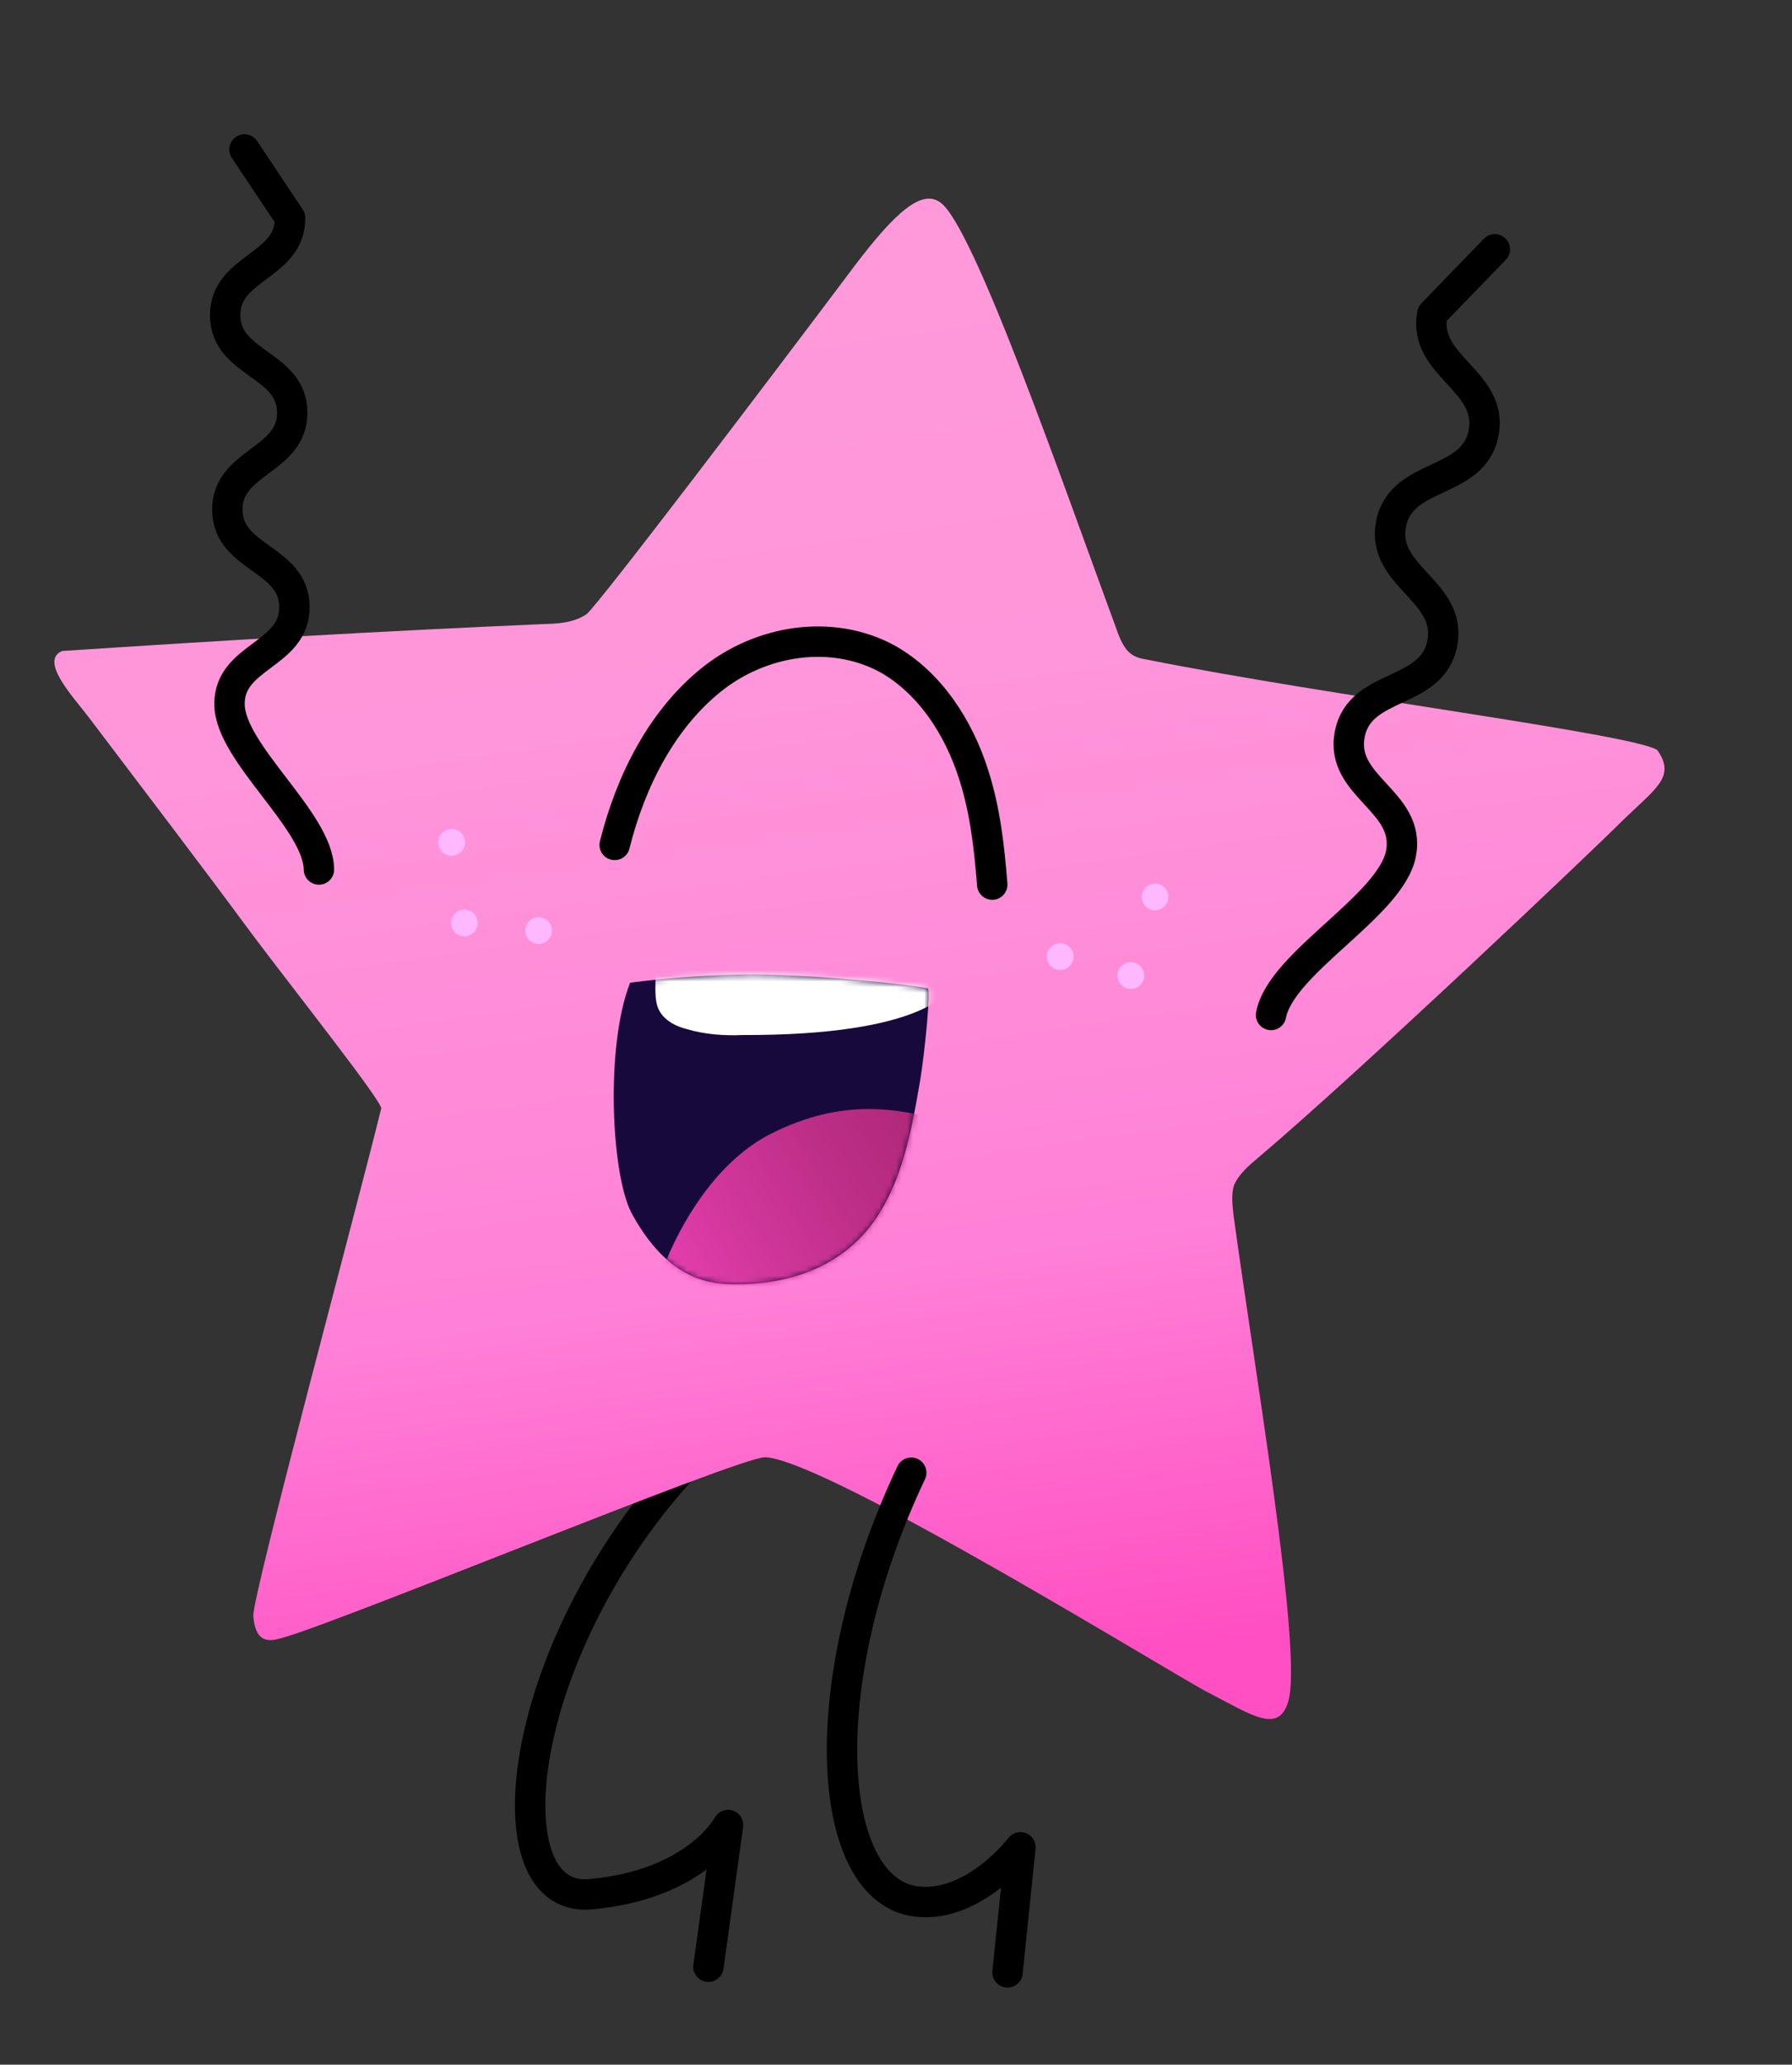
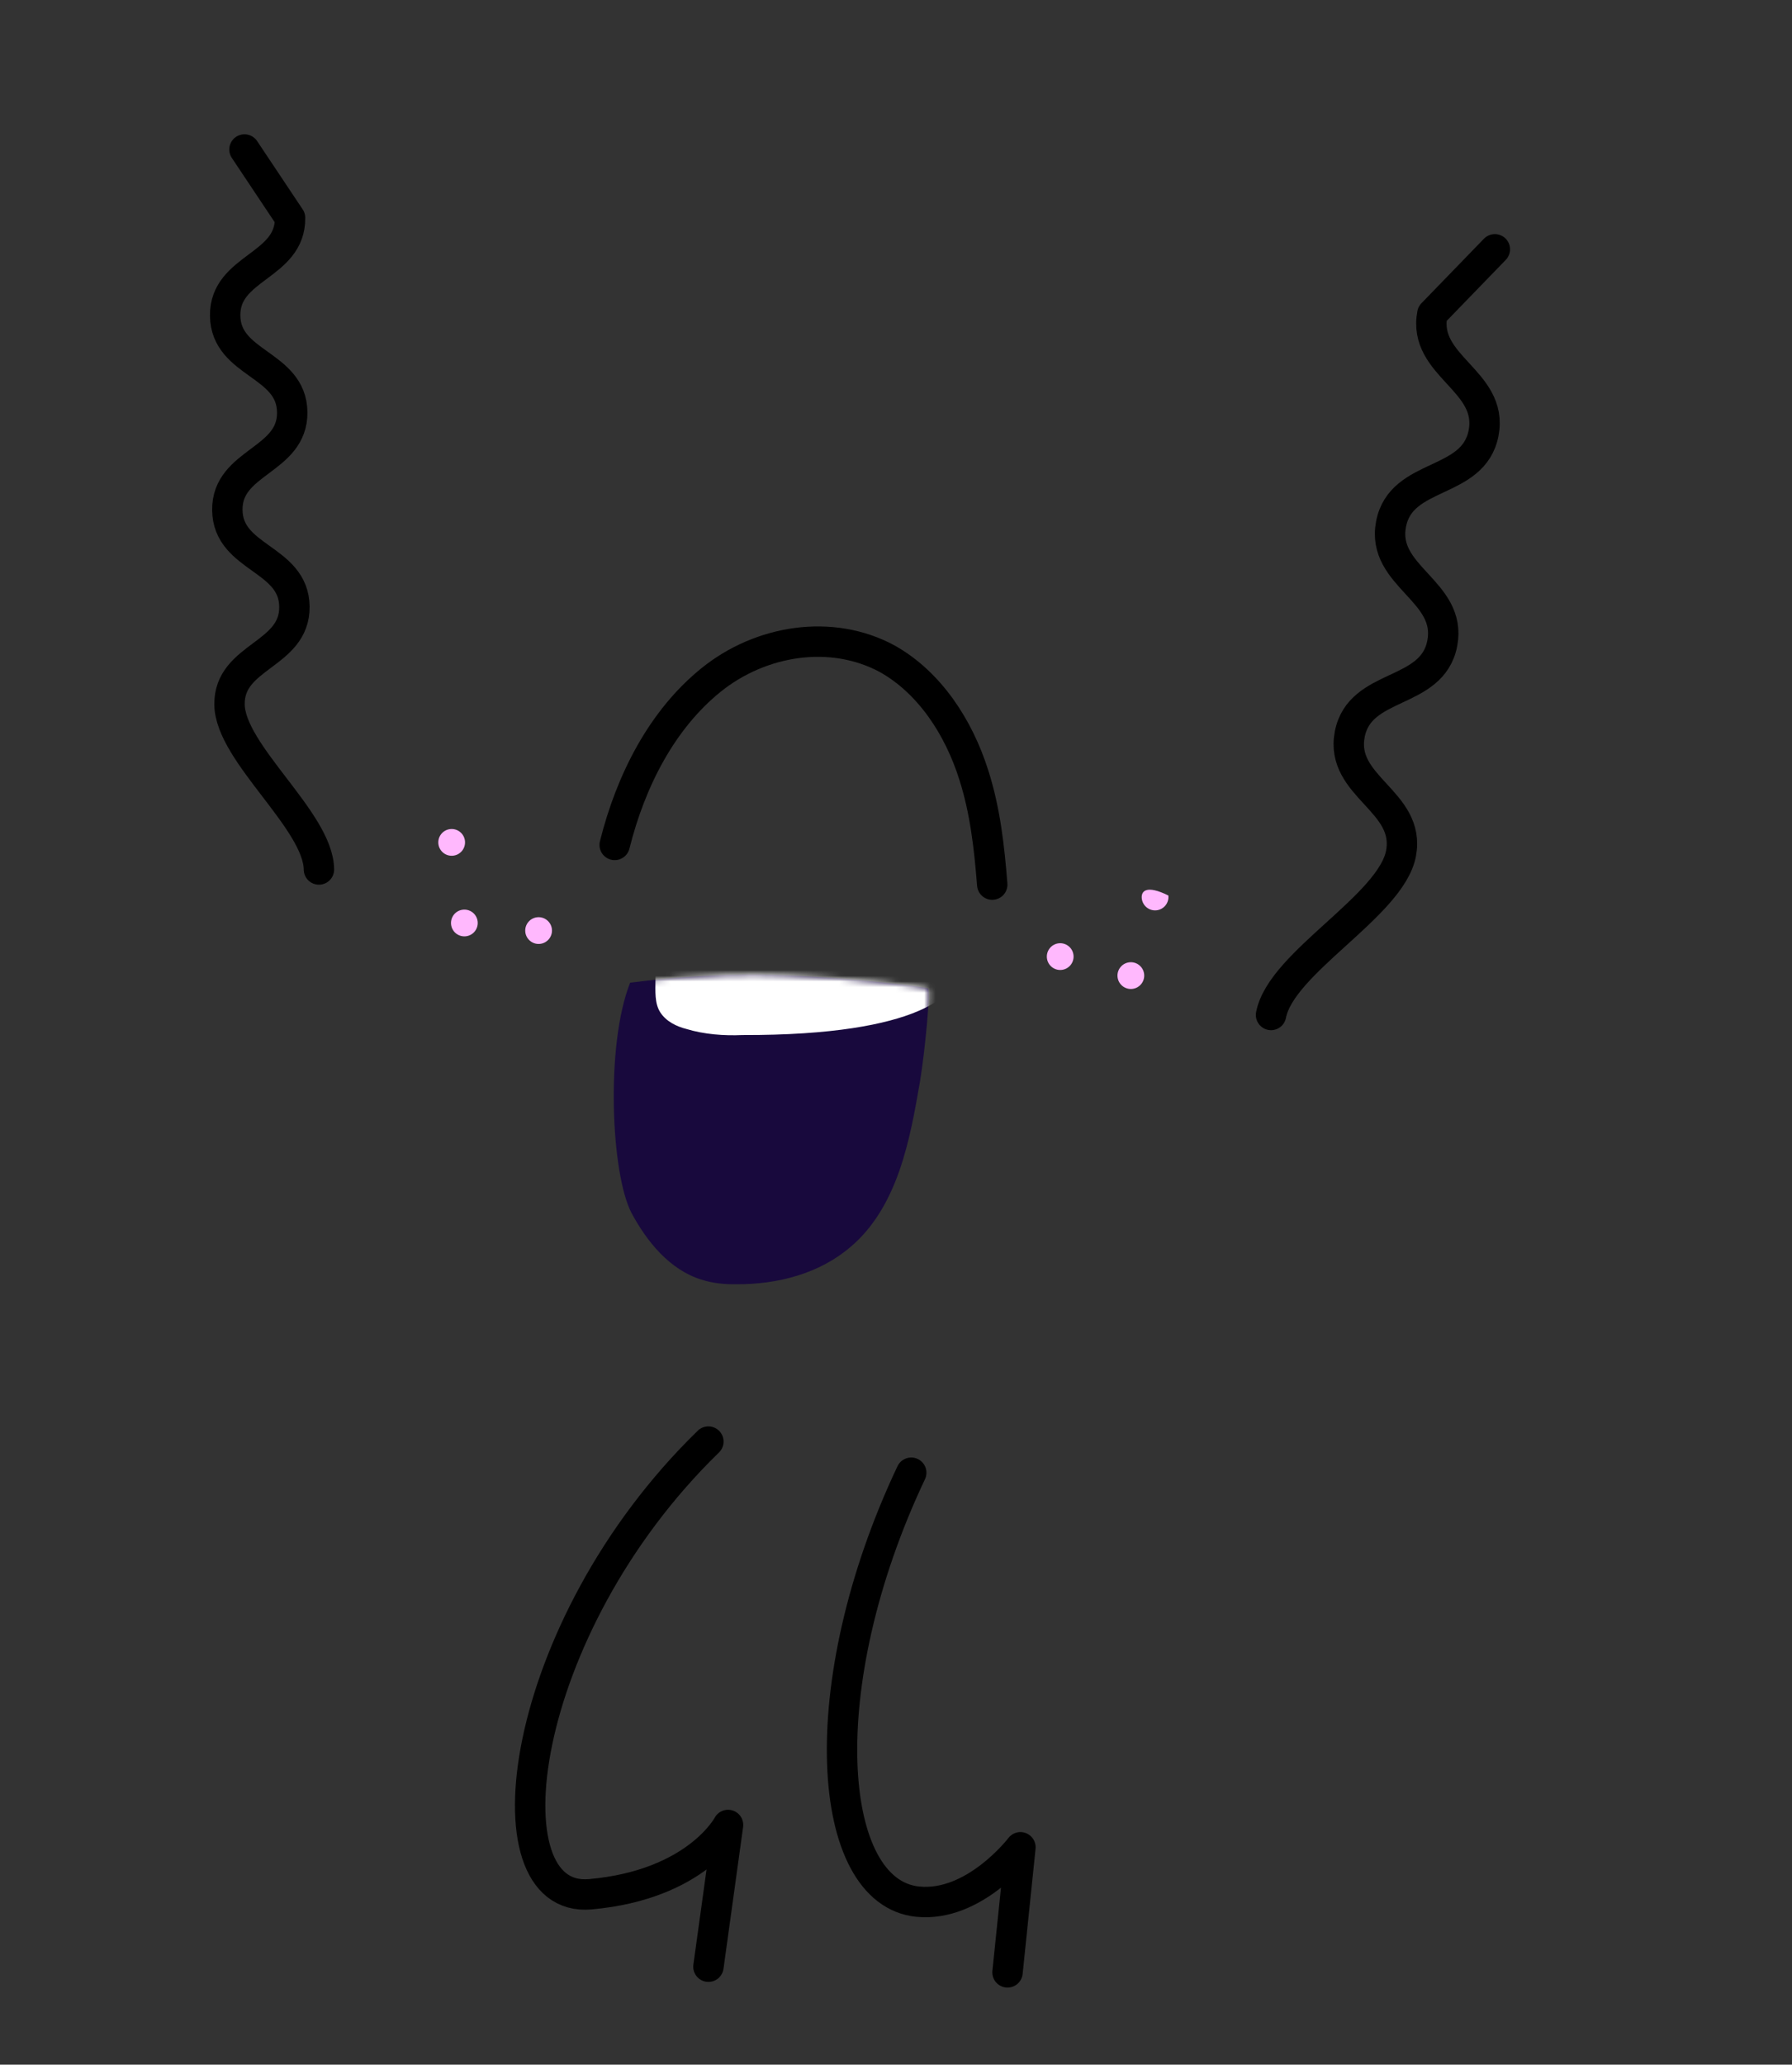
<svg xmlns="http://www.w3.org/2000/svg" width="317" height="365" viewBox="0 0 317 365" fill="none">
  <rect x="0" y="0" width="317" height="365" fill="#333333" stroke="none" />
  <path d="M125.32 347.682L128.789 322.624C128.789 322.624 123.265 333.197 104.41 334.875C85.554 336.554 91.355 287.864 125.311 254.847" stroke="black" stroke-width="5.376" stroke-miterlimit="10" stroke-linecap="round" stroke-linejoin="round" />
-   <path d="M15.762 126.888C13.218 123.494 6.847 116.849 10.978 115.088C39.333 113.212 67.712 111.548 95.924 110.337C98.727 110.239 101.315 110.166 103.736 108.596C105.73 107.075 135.715 67.578 151.158 47.022C158.322 37.563 163.045 33.356 166.348 35.799C172.217 39.903 187.883 85.108 197.833 112.125C199.047 115.235 200.235 116.184 202.658 116.562C234.535 122.947 289.187 129.811 293.18 132.61C296.532 137.428 292.853 139.355 286.612 145.464C282.531 149.6 240.672 189.344 222.683 204.559C220.903 206.057 219.123 207.555 218.27 209.598C217.796 211.166 218.012 213.089 218.203 214.799C221.908 242.083 230.596 292.614 227.848 300.928C226.095 306.535 221.39 303.166 213.811 299.254C208.774 296.789 145.996 257.942 135.356 257.618C130.796 257.48 55.728 288.608 48.937 289.801C45.565 290.612 45.041 287.857 44.801 285.72C44.608 282.063 63.878 210.657 67.428 195.977C67.736 194.86 52.116 175.186 44.484 165.004C35.044 152.211 25.415 139.656 15.762 126.888Z" fill="url(#paint0_linear_1877_3)" />
  <path d="M108.736 149.368C111.576 138.013 117.077 127.226 125.81 120.189C134.544 113.152 147.082 111.098 156.99 116.481C164.379 120.631 169.587 128.487 172.278 137.058C174.278 143.326 174.996 149.738 175.525 156.387" stroke="black" stroke-width="5.376" stroke-miterlimit="10" stroke-linecap="round" />
  <path d="M95.541 166.86C96.84 166.715 97.775 165.545 97.629 164.246C97.484 162.948 96.313 162.013 95.015 162.159C93.717 162.304 92.782 163.474 92.927 164.773C93.073 166.071 94.243 167.006 95.541 166.86Z" fill="#FFB8FD" />
  <path d="M82.409 165.519C83.707 165.373 84.642 164.203 84.496 162.905C84.351 161.606 83.18 160.671 81.882 160.817C80.584 160.962 79.649 162.133 79.794 163.431C79.94 164.73 81.11 165.664 82.409 165.519Z" fill="#FFB8FD" />
  <path d="M80.162 151.271C81.461 151.125 82.396 149.955 82.25 148.656C82.105 147.358 80.934 146.423 79.636 146.569C78.338 146.714 77.403 147.885 77.548 149.183C77.694 150.481 78.864 151.416 80.162 151.271Z" fill="#FFB8FD" />
  <path d="M187.811 171.461C189.11 171.316 190.044 170.145 189.899 168.847C189.753 167.548 188.583 166.614 187.285 166.759C185.986 166.905 185.051 168.075 185.197 169.373C185.342 170.672 186.513 171.606 187.811 171.461Z" fill="#FFB8FD" />
  <path d="M200.307 174.821C201.605 174.675 202.54 173.505 202.395 172.206C202.249 170.908 201.079 169.973 199.781 170.119C198.482 170.264 197.548 171.434 197.693 172.733C197.838 174.031 199.009 174.966 200.307 174.821Z" fill="#FFB8FD" />
-   <path d="M204.592 160.926C205.891 160.78 206.825 159.61 206.68 158.312C206.534 157.013 205.364 156.079 204.066 156.224C202.767 156.369 201.833 157.54 201.978 158.838C202.123 160.137 203.294 161.071 204.592 160.926Z" fill="#FFB8FD" />
+   <path d="M204.592 160.926C205.891 160.78 206.825 159.61 206.68 158.312C202.767 156.369 201.833 157.54 201.978 158.838C202.123 160.137 203.294 161.071 204.592 160.926Z" fill="#FFB8FD" />
  <path d="M111.464 173.734C107.08 184.828 108.097 207.437 111.689 214.392C114.425 219.496 118.443 224.456 124.049 226.208C126.068 226.848 128.04 227.06 130.201 227.035C137.563 227.076 144.924 225.169 150.453 220.439C154.606 216.944 157.309 212.097 159.11 206.918C160.91 201.739 161.832 196.442 162.753 191.145C163.651 185.635 164.64 175.137 164.164 174.757C164.14 174.544 151.623 172.916 138.798 172.404C125.095 171.775 111.464 173.734 111.464 173.734Z" fill="#18093D" />
  <mask id="mask0_1877_3" style="mask-type:luminance" maskUnits="userSpaceOnUse" x="108" y="172" width="57" height="56">
    <path d="M111.461 173.734C107.076 184.828 108.093 207.437 111.685 214.392C114.421 219.496 118.439 224.456 124.045 226.208C126.064 226.848 128.036 227.06 130.197 227.035C137.559 227.076 144.92 225.169 150.449 220.439C154.602 216.944 157.305 212.097 159.106 206.918C160.906 201.739 161.828 196.442 162.75 191.145C163.647 185.635 164.636 175.137 164.16 174.757C164.136 174.544 151.619 172.916 138.794 172.404C125.091 171.775 111.461 173.734 111.461 173.734Z" fill="white" />
  </mask>
  <g mask="url(#mask0_1877_3)">
    <path d="M116.087 168.67C116.041 170.19 115.995 171.71 115.949 173.23C115.95 175.178 115.762 177.363 116.809 178.977C117.855 180.591 119.684 181.468 121.466 181.918C124.602 182.865 128.093 183.123 131.323 182.978C163.36 183.069 169.196 175.274 169.098 172.472C140.475 166.156 116.087 168.67 116.087 168.67Z" fill="white" />
  </g>
  <mask id="mask1_1877_3" style="mask-type:luminance" maskUnits="userSpaceOnUse" x="108" y="172" width="57" height="56">
    <path d="M111.461 173.734C107.076 184.828 108.093 207.437 111.685 214.392C114.421 219.496 118.439 224.456 124.045 226.208C126.064 226.848 128.036 227.06 130.197 227.035C137.559 227.076 144.92 225.169 150.449 220.439C154.602 216.944 157.305 212.097 159.106 206.918C160.906 201.739 161.828 196.442 162.75 191.145C163.647 185.635 164.636 175.137 164.16 174.757C164.136 174.544 151.619 172.916 138.794 172.404C125.091 171.775 111.461 173.734 111.461 173.734Z" fill="white" />
  </mask>
  <g mask="url(#mask1_1877_3)">
-     <path d="M116.657 225.953C116.657 225.953 122.578 207.329 136.513 200.359C148.81 194.221 158.904 195.471 169.476 199.048C169.476 199.048 170.26 227.308 147.204 232.054C128.208 236.345 116.657 225.953 116.657 225.953Z" fill="url(#paint1_linear_1877_3)" />
-   </g>
+     </g>
  <path d="M178.228 348.682L180.512 326.57C180.512 326.57 172.399 337.217 162.329 336.18C146.131 334.532 143.344 298.056 161.195 260.351" stroke="black" stroke-width="5.376" stroke-miterlimit="10" stroke-linecap="round" stroke-linejoin="round" />
  <path d="M43.248 26.428L51.309 38.51C51.412 47.154 39.727 47.164 39.83 55.809C39.932 64.454 51.593 64.23 51.695 72.874C51.797 81.519 40.113 81.529 40.215 90.174C40.318 98.818 51.978 98.594 52.081 107.239C52.183 115.884 40.499 115.894 40.601 124.538C40.703 133.183 56.317 145.068 56.419 153.712" stroke="black" stroke-width="5.376" stroke-miterlimit="10" stroke-linecap="round" stroke-linejoin="round" />
  <path d="M264.435 44.074L253.377 55.483C251.604 64.771 264.217 67.253 262.444 76.541C260.671 85.828 247.844 83.369 246.071 92.656C244.298 101.944 256.911 104.427 255.137 113.714C253.364 123.002 240.538 120.543 238.764 129.83C236.991 139.118 249.604 141.6 247.831 150.888C246.058 160.175 226.616 170.143 224.843 179.43" stroke="black" stroke-width="5.376" stroke-miterlimit="10" stroke-linecap="round" stroke-linejoin="round" />
  <defs>
    <linearGradient id="paint0_linear_1877_3" x1="141.573" y1="53.144" x2="176.207" y2="295.268" gradientUnits="userSpaceOnUse">
      <stop stop-color="#FF99DA" />
      <stop offset="0.281" stop-color="#FF95DA" />
      <stop offset="0.559" stop-color="#FF89D8" />
      <stop offset="0.701" stop-color="#FF80D7" />
      <stop offset="1" stop-color="#FF4FC2" />
    </linearGradient>
    <linearGradient id="paint1_linear_1877_3" x1="113.701" y1="234.284" x2="214.416" y2="172.954" gradientUnits="userSpaceOnUse">
      <stop stop-color="#F244BB" />
      <stop offset="0.154" stop-color="#D839A2" />
      <stop offset="0.349" stop-color="#BF2F89" />
      <stop offset="0.551" stop-color="#AC2777" />
      <stop offset="0.763" stop-color="#A2226C" />
      <stop offset="1" stop-color="#9E2169" />
    </linearGradient>
  </defs>
</svg>